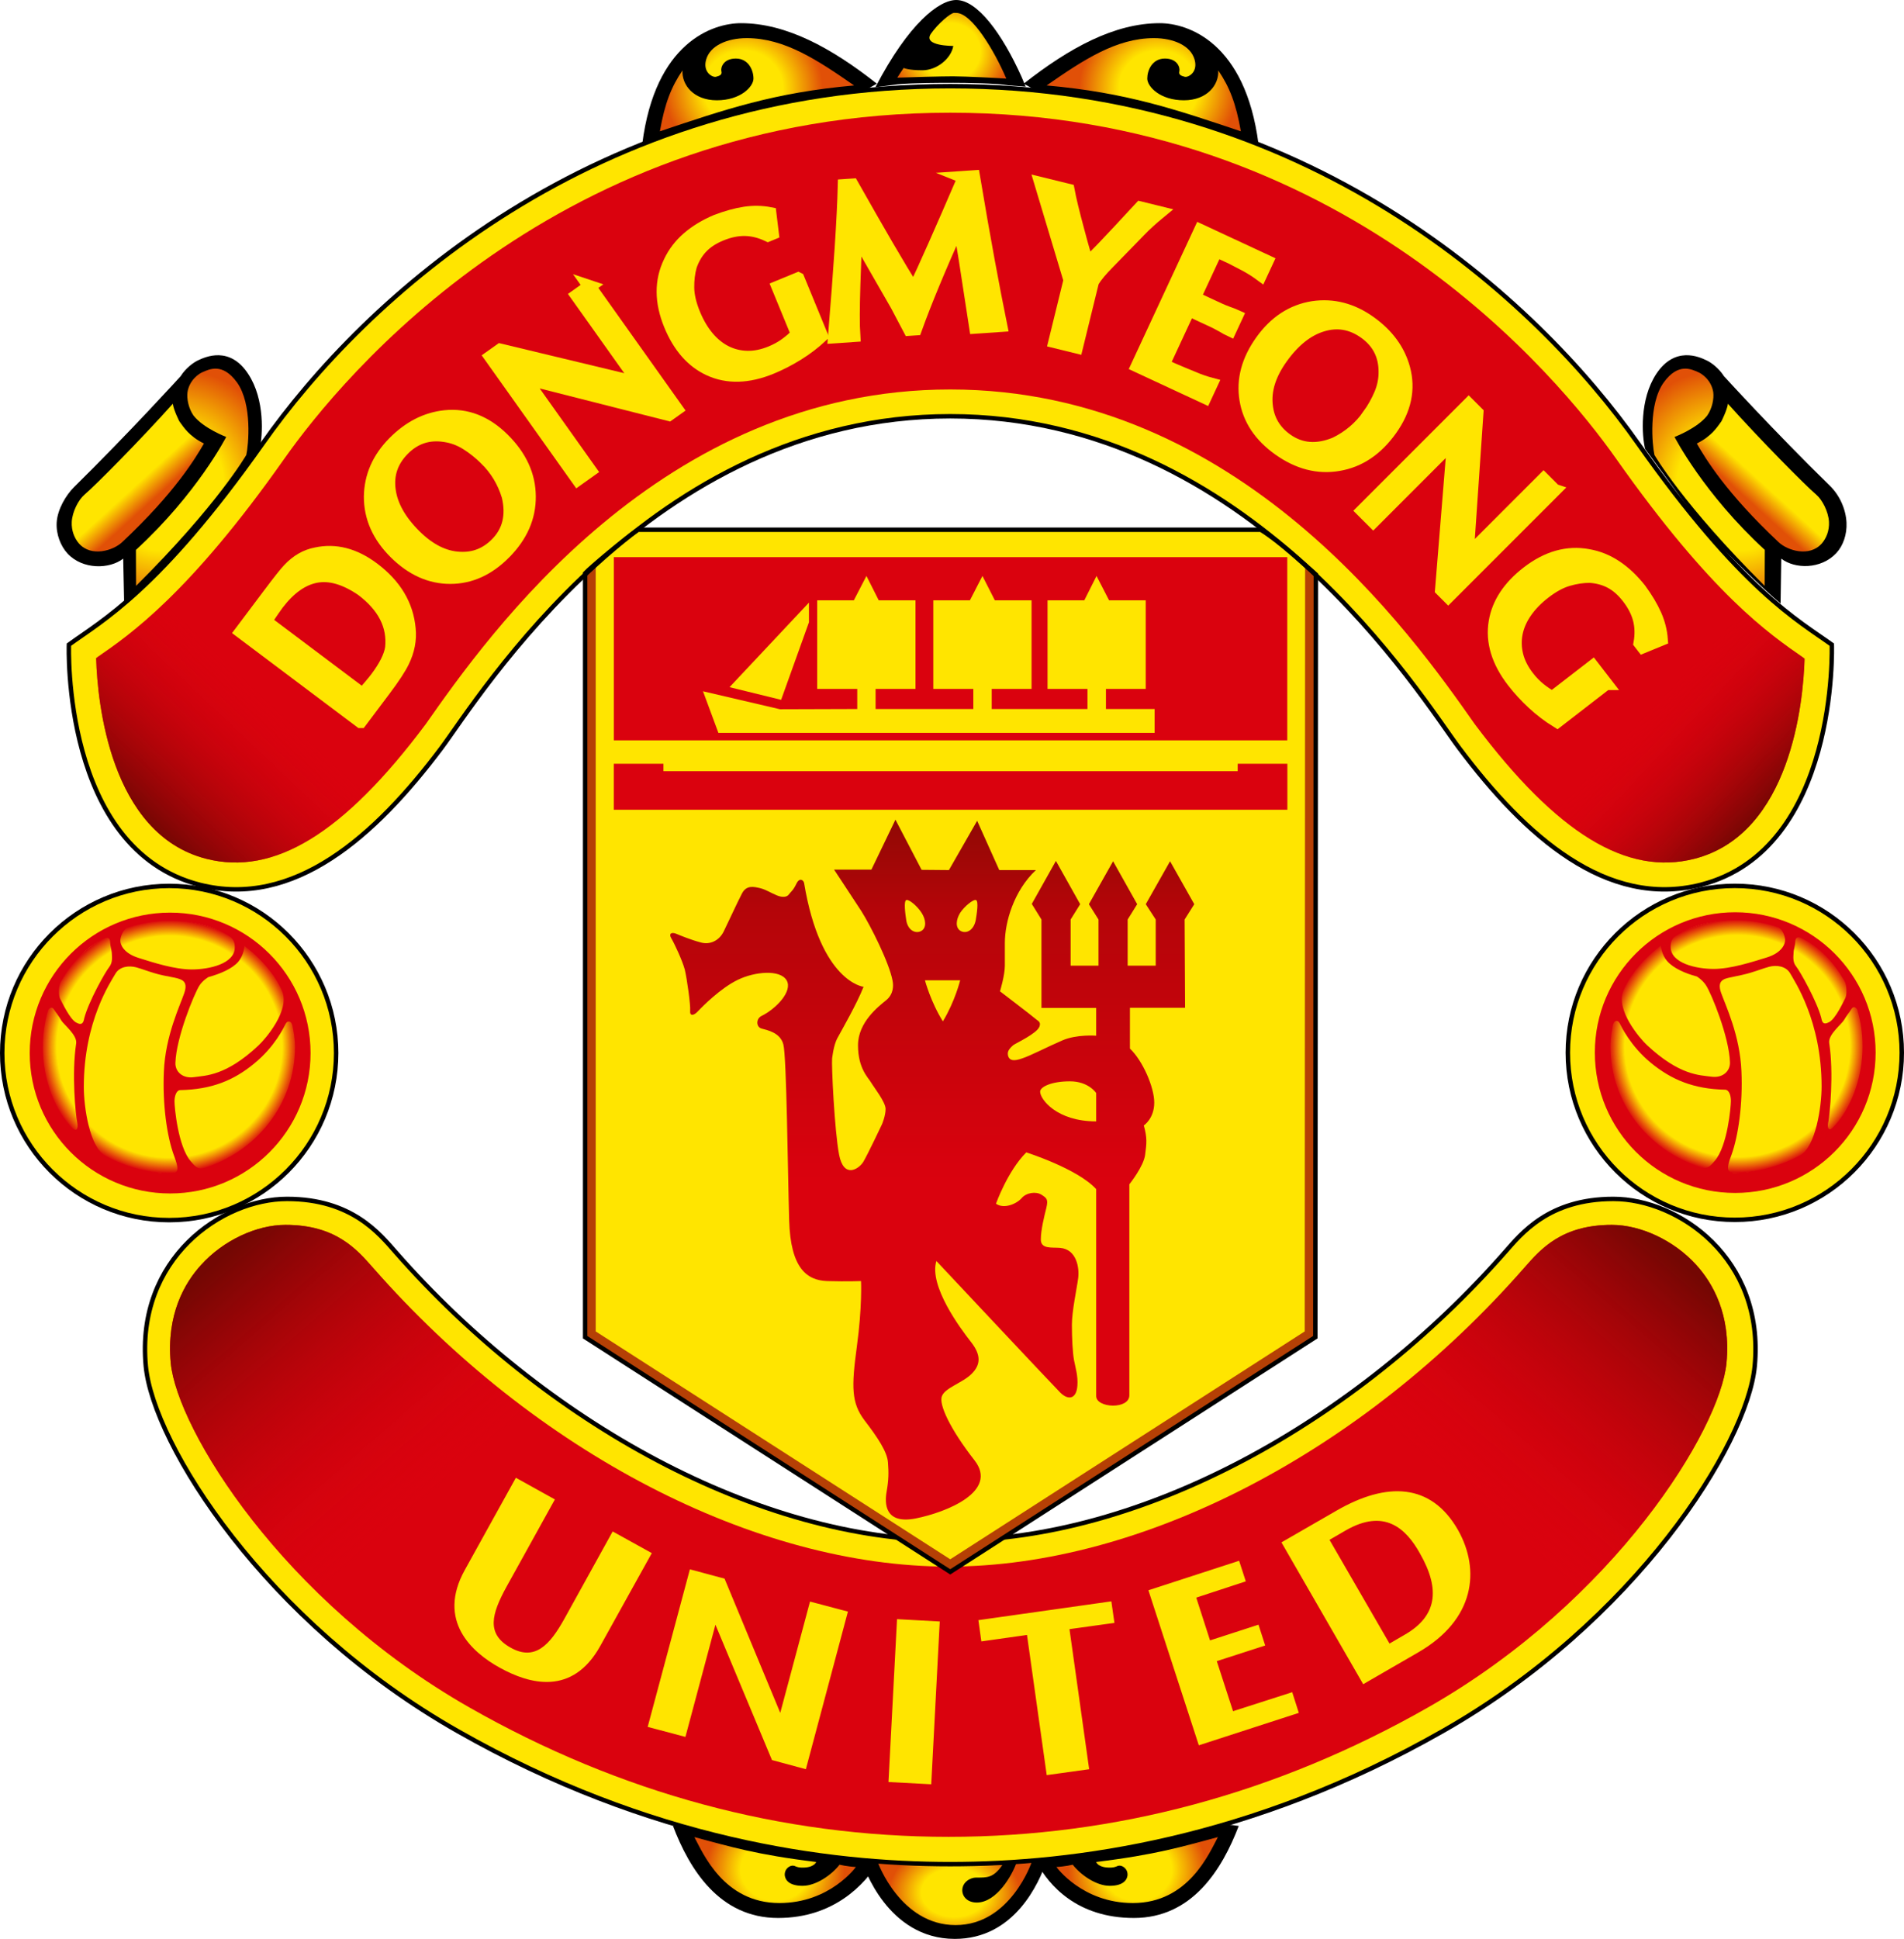
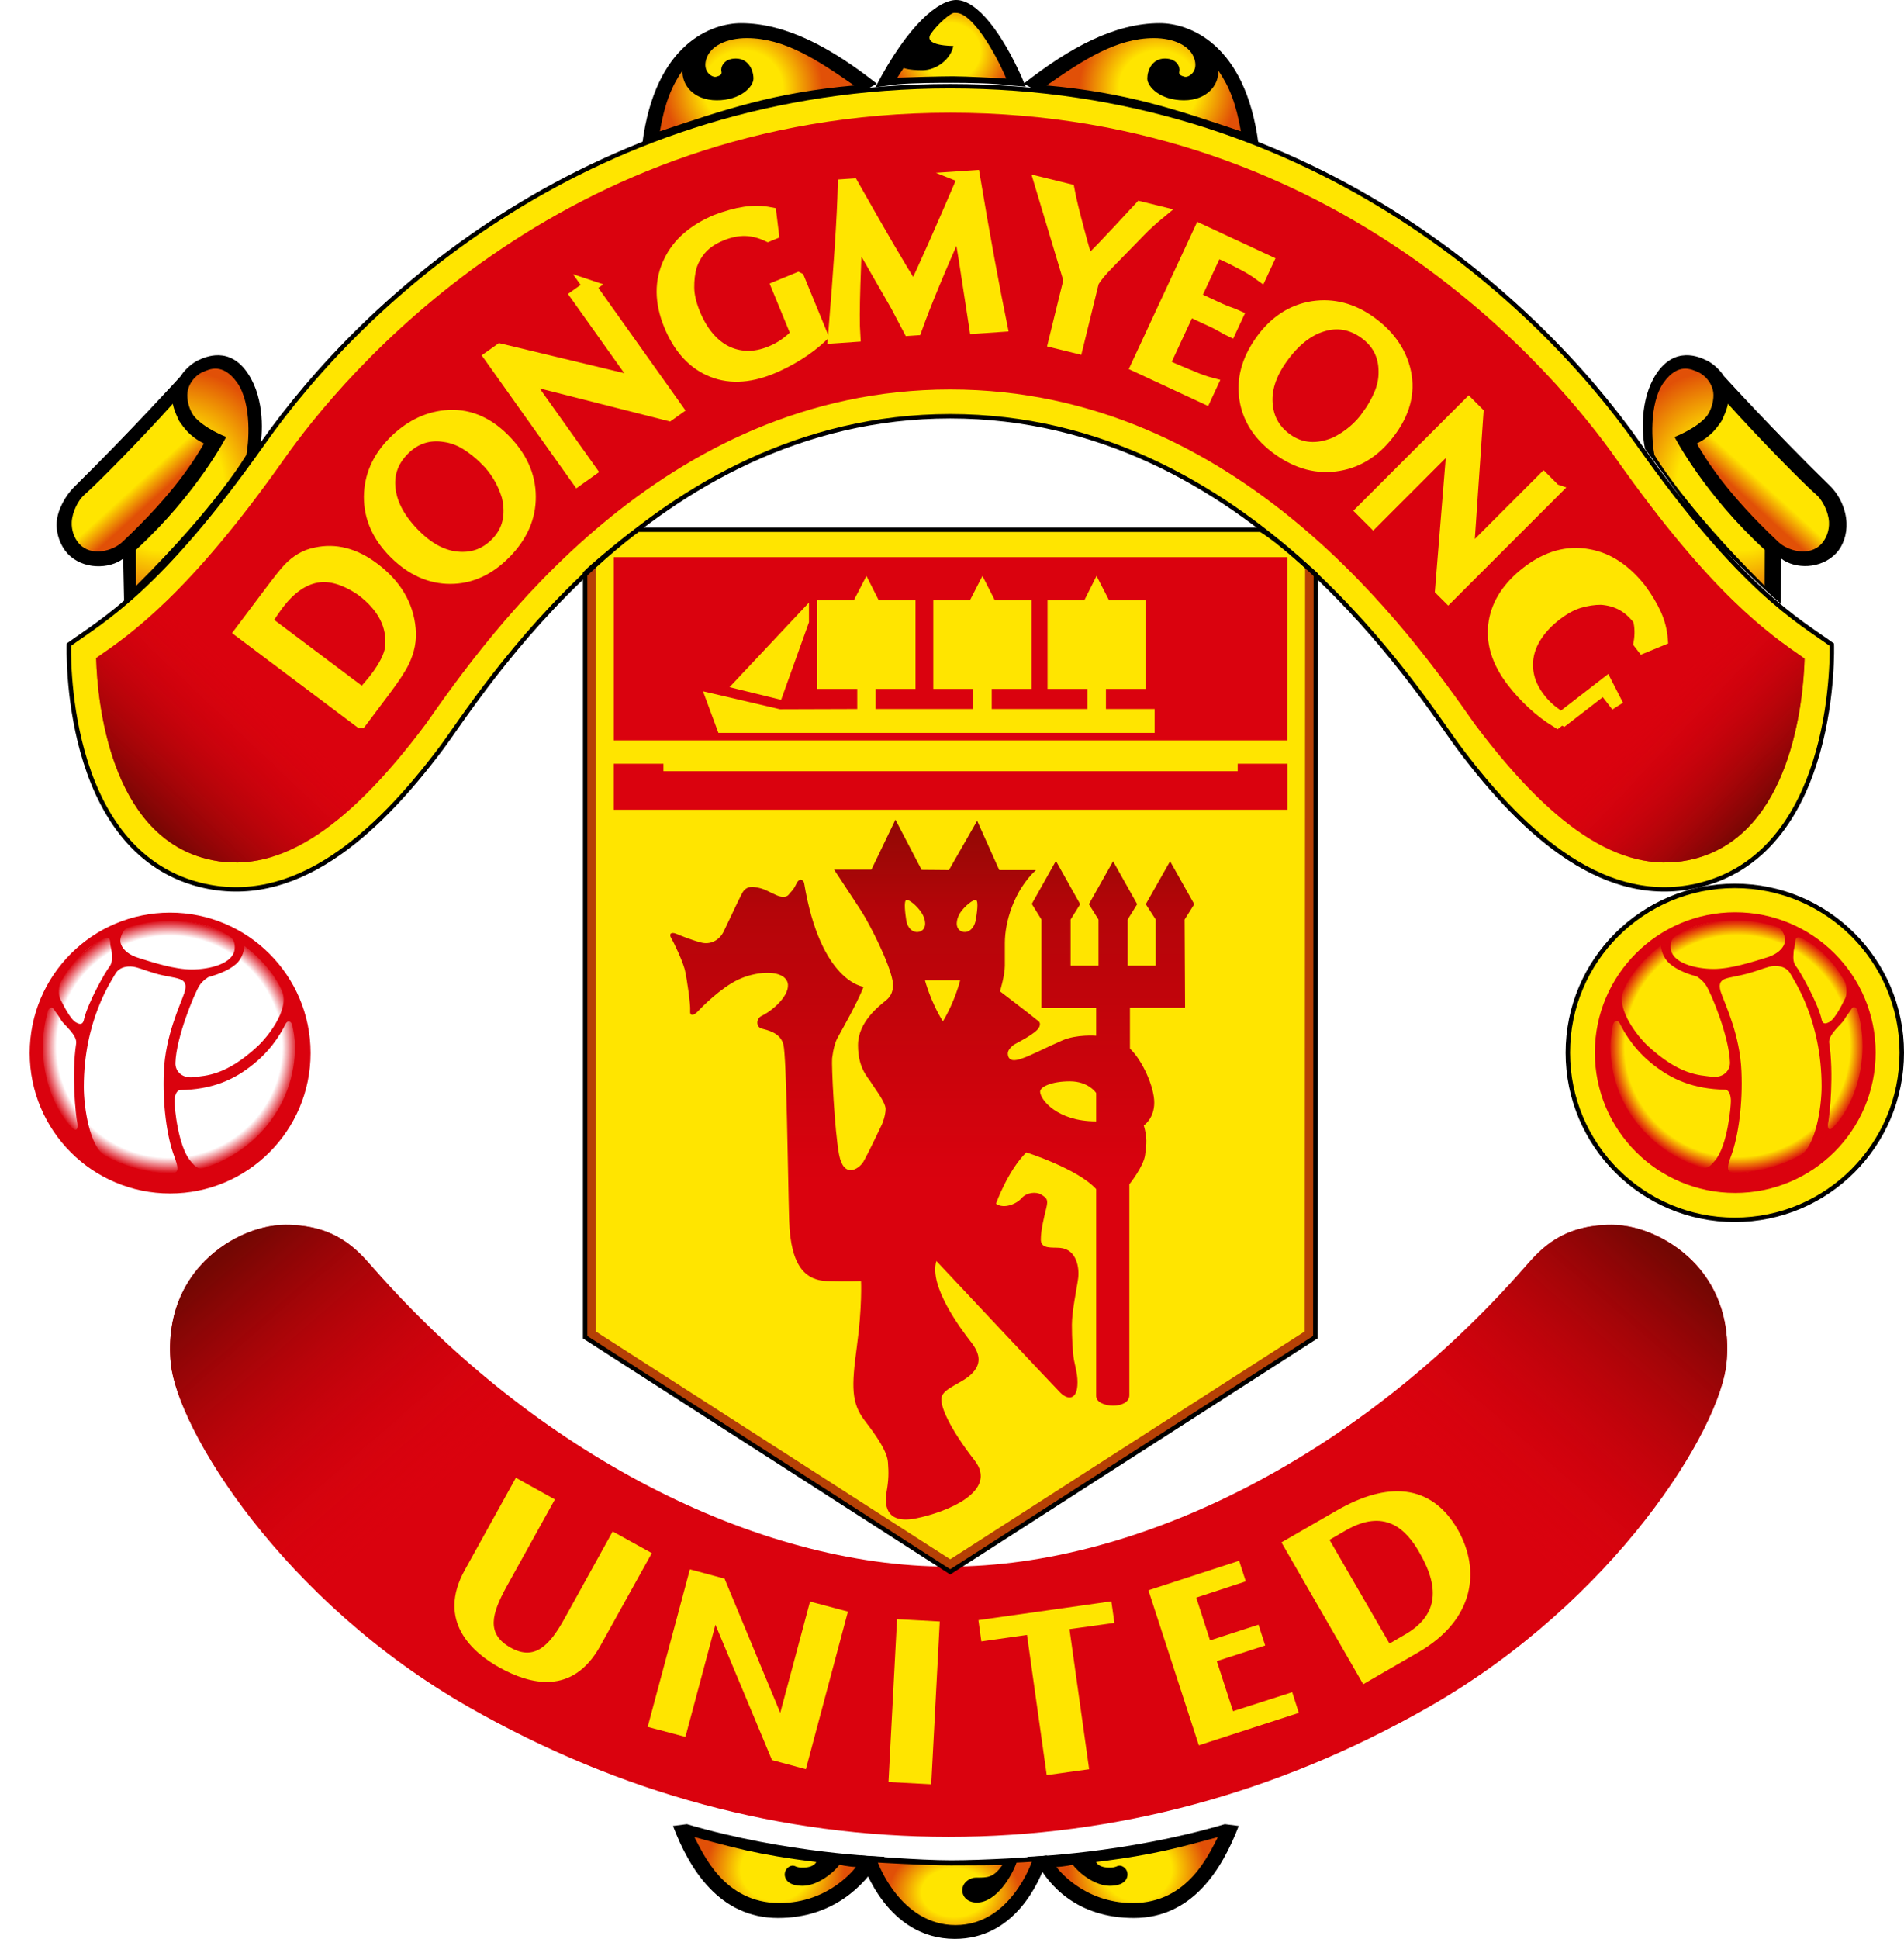
<svg xmlns="http://www.w3.org/2000/svg" xmlns:xlink="http://www.w3.org/1999/xlink" id="_레이어_2" viewBox="0 0 899.852 916">
  <defs>
    <radialGradient id="_무제_그라디언트_15" cx="861.846" cy="-661.145" fx="861.846" fy="-661.145" r="36.367" gradientTransform="translate(-281.526 476.253) scale(.85 -.632)" gradientUnits="userSpaceOnUse">
      <stop offset="0" stop-color="#ffe500" />
      <stop offset=".5" stop-color="#ffe500" />
      <stop offset="1" stop-color="#e15007" />
    </radialGradient>
    <radialGradient id="_무제_그라디언트_15-2" cx="763.214" cy="-439.537" fx="763.214" fy="-439.537" r="38.162" gradientTransform="translate(-287.581 544.88) scale(.857 -.77)" xlink:href="#_무제_그라디언트_15" />
    <clipPath id="clippath">
      <path d="M276.543,270.865v360.871l172.549,110.87,172.537-110.87,.256-360.32c-5.527-4.873-17.004-15.555-25.993-21.146H301.497c-7.45,5.232-22.376,17.824-24.954,20.594Z" style="fill:none;" />
    </clipPath>
    <linearGradient id="_무제_그라디언트_3" x1="771.535" y1="274.854" x2="771.535" y2="103.2" gradientTransform="translate(-330.946 660.992) scale(1 -1)" gradientUnits="userSpaceOnUse">
      <stop offset="0" stop-color="#8f0904" />
      <stop offset=".25" stop-color="#b40509" />
      <stop offset="1" stop-color="#da020e" />
    </linearGradient>
    <radialGradient id="_무제_그라디언트_15-3" cx="768.256" cy="575.504" fx="768.256" fy="575.504" r="45.894" gradientTransform="translate(-274.887 488.279) scale(.815 -.776)" xlink:href="#_무제_그라디언트_15" />
    <radialGradient id="_무제_그라디언트_15-4" cx="139.656" cy="558.842" fx="139.656" fy="558.842" r="26.587" gradientTransform="translate(863.832 1032.616) rotate(-60.273) scale(2.194 -1.93)" xlink:href="#_무제_그라디언트_15" />
    <linearGradient id="_무제_그라디언트_14" x1="388.191" y1="439.706" x2="402.37" y2="424.12" gradientTransform="translate(-330.946 660.992) scale(1 -1)" gradientUnits="userSpaceOnUse">
      <stop offset="0" stop-color="#ffe500" />
      <stop offset=".5" stop-color="#ffe500" />
      <stop offset="1" stop-color="#e15007" />
    </linearGradient>
    <linearGradient id="_무제_그라디언트_10" x1="470.516" y1="97.029" x2="568.459" y2="-15.385" gradientTransform="translate(-330.946 660.992) scale(1 -1)" gradientUnits="userSpaceOnUse">
      <stop offset="0" stop-color="#740703" />
      <stop offset="1" stop-color="#da020e" stop-opacity="0" />
    </linearGradient>
    <linearGradient id="_무제_그라디언트_10-2" x1="-429.813" y1="97.029" x2="-331.87" y2="-15.385" gradientTransform="translate(327.263 660.992) rotate(-180)" xlink:href="#_무제_그라디언트_10" />
    <linearGradient id="_무제_그라디언트_10-3" x1="1166.686" y1="279.137" x2="1113.68" y2="329.012" xlink:href="#_무제_그라디언트_10" />
    <linearGradient id="_무제_그라디언트_10-4" x1="260.372" y1="273.816" x2="204.248" y2="333.043" gradientTransform="translate(327.798 660.992) rotate(-180)" xlink:href="#_무제_그라디언트_10" />
    <radialGradient id="_무제_그라디언트_15-5" cx="-338.474" cy="575.504" fx="-338.474" fy="575.504" r="45.894" gradientTransform="translate(271.739 488.279) rotate(-180) scale(.815 .776)" xlink:href="#_무제_그라디언트_15" />
    <radialGradient id="_무제_그라디언트_15-6" cx="740.574" cy="642.257" fx="740.574" fy="642.257" r="25.768" gradientTransform="translate(-362.504 697.448) scale(1.096 -1.048)" xlink:href="#_무제_그라디언트_15" />
    <radialGradient id="_무제_그라디언트_15-7" cx="-64.084" cy="964.448" fx="-64.084" fy="964.448" r="26.587" gradientTransform="translate(-866.981 1032.616) rotate(-119.727) scale(2.194 1.93)" xlink:href="#_무제_그라디언트_15" />
    <linearGradient id="_무제_그라디언트_14-2" x1="-513.269" y1="439.706" x2="-499.09" y2="424.12" gradientTransform="translate(327.798 660.992) rotate(-180)" xlink:href="#_무제_그라디언트_14" />
    <radialGradient id="_무제_그라디언트_15-8" cx="-293.25" cy="-439.537" fx="-293.25" fy="-439.537" r="38.162" gradientTransform="translate(286.183 544.88) rotate(-180) scale(.857 .77)" xlink:href="#_무제_그라디언트_15" />
    <radialGradient id="_무제_그라디언트_17" cx="403.091" cy="177.173" fx="403.091" fy="177.173" r="58.466" gradientTransform="translate(-339.521 675.92) scale(1.041 -1.024)" gradientUnits="userSpaceOnUse">
      <stop offset="0" stop-color="#da030e" stop-opacity="0" />
      <stop offset=".875" stop-color="#da020e" stop-opacity="0" />
      <stop offset="1" stop-color="#da020e" />
    </radialGradient>
    <radialGradient id="_무제_그라디언트_17-2" cx="886.607" cy="177.367" fx="886.607" fy="177.367" r="58.466" gradientTransform="translate(-101.864 675.826) scale(1.041 -1.024)" xlink:href="#_무제_그라디언트_17" />
  </defs>
  <g id="_레이어_1-2">
    <path id="path22" d="M494.743,878.902c-3.655,10.746-15.298,37.098-43.484,37.098-32.058,0-43.176-34.687-43.714-36.149l-.949-3.283s27.608,2.295,42.817,2.295,41.163-1.5,45.369-2.295l-.038,2.334h0Z" />
    <path id="path26" d="M578.863,861.801l6.578,.834c-7.848,20.504-21.941,43.484-49.562,43.484-26.942,0-40.226-15.593-45.792-26.018l-4.706-2.872s46.407-1.5,93.481-15.426" />
    <path id="path30" d="M324.63,861.801l-6.578,.834c7.809,20.504,21.966,43.484,49.677,43.484,26.788,0,41.227-16.414,47.177-26.018l3.193-2.872s-46.33-1.5-93.468-15.426" />
    <path id="path34" d="M473.751,881.09c-4.373,6.258-7.309,5.937-12.477,5.937-2.68,0-6.527,2.154-6.489,6.129,.115,3.129,2.667,5.668,6.86,5.668,9.54,0,16.837-13.221,18.773-18.85,0,0,5.591-.231,7.219-.397,0,0-10.002,29.904-36.033,29.904s-36.7-29.545-36.7-29.545c0,0,21.979,1.334,34.507,1.334s20.568-.115,24.338-.18" style="fill:url(#_무제_그라디언트_15);" />
    <path id="path890" d="M328.169,867.91c16.94,4.488,29.045,8.284,57.576,11.746,0,0-.91,2.885-7.117,2.654-2.372-.154-2.693-.744-3.514-.885-1.834-.333-4.488,1.526-4.219,4.616,.282,2.18,2.103,4.886,8.438,4.886s13.708-5.155,17.44-9.976c0,0,3.783,.885,7.72,1.077,0,0-12.195,17.029-36.149,17.029-26.3,0-36.097-23.607-40.175-31.148" style="fill:url(#_무제_그라디언트_15-2);" />
-     <path id="path1322" d="M449.092,727.752c90.84,0,191.476-55.755,262.132-136.131,7.694-8.694,20.581-25.211,51.267-25.211s71.592,28.019,66.809,79.004c-3.565,37.136-56.64,120.923-147.518,172.46-90.853,51.742-174.55,62.808-232.69,62.808s-141.812-11.066-232.716-62.808c-90.865-51.537-143.928-135.323-147.467-172.459-4.783-50.985,36.085-79.004,66.758-79.004s43.702,16.516,51.37,25.211c70.553,80.376,171.241,136.131,262.055,136.131h0Z" style="fill:#ffe500; stroke:#000; stroke-miterlimit:3.863; stroke-width:2.098px;" />
    <path id="path1326" d="M448.323,740.114c-91.404,0-195.413-53.934-272.019-141.184-7.796-8.861-17.722-20.261-41.342-20.261-13.798,0-29.442,7.386-39.816,18.812-7.809,8.489-16.568,23.454-14.465,46.394,3.039,31.34,52.703,112.447,141.222,162.817,71.348,40.586,147.531,61.09,226.42,61.09s155.148-20.504,226.496-61.09c88.493-50.37,138.234-131.476,141.158-162.816,2.193-22.941-6.63-37.905-14.336-46.394-10.425-11.426-26.108-18.812-39.842-18.812-23.723,0-33.635,11.4-41.361,20.261-76.561,87.249-180.698,141.184-272.115,141.184h0Z" style="fill:#da020e;" />
    <path id="path6226" d="M841.521,285.113l.321-21.184c6.527,4.988,18.799,5.065,25.98-2.59,3.27-3.488,5.129-8.886,4.86-14.439-.308-6.27-3.155-12.785-7.835-17.375-26.518-25.916-50.075-51.793-50.075-51.793-2.436-3.847-6.245-6.63-8.45-7.579-3.244-1.552-14.785-6.822-23.582,6.54-7.938,12.105-6.758,29.173-5.232,35.405l24.864,33.892c8.515,10.797,32.507,33.764,39.149,39.124" />
    <path id="path6234" d="M310.063,65.437c31.301-10.515,59.923-19.209,98.495-22.62l5.847-3.283c-21.53-16.991-42.919-28.583-64.219-28.583-13.375,0-40.586,9.092-46.651,57.102l6.527-2.616h0Z" />
    <path id="path6238" d="M588.186,65.437c-31.314-10.515-59.91-19.209-98.444-22.62l-5.924-3.283c21.62-16.991,42.958-28.583,64.283-28.583,13.387,0,40.483,9.092,46.677,57.102l-6.591-2.616Z" />
    <path id="path6246" d="M413.726,41.227C429.473,10.951,443.873,0,451.926,0c9.951,0,21.671,15.824,30.878,36.303l1.936,4.642-8.091-.628c-5.309-1-20.427-1.193-26.198-1.193-5.924,0-18.696,0-26.39,.718l-10.336,1.385h0Z" />
    <path id="path6270" d="M289.559,723.514l-22.8,41.214c-6.886,12.387-13.977,20.248-25.608,13.58-11.451-6.476-8.797-15.862-1.77-28.66l22.864-41.265-18.44-10.233-24.159,43.612c-13.298,24.005,3.437,38.893,16.542,46.112,13.99,7.745,34.353,13.503,47.536-10.323l24.326-43.804-18.491-10.233h0Zm293.19,84.91l-7.681-23.646,22.877-7.386-3.167-9.835-22.902,7.425-6.514-20.209,23.415-7.681-3.155-9.733-42.868,13.939,23.826,73.246,47.254-15.324-3.116-9.771-27.967,8.976Zm48.972-94.789l-26.095,15.042,38.636,67.001,25.993-15.029c26.865-15.49,29.416-38.957,18.837-57.781-12.734-22.338-33.751-22.851-57.371-9.233m39.431,20.389c9.784,17.145,7.796,29.647-7.271,38.277l-7.181,4.18-28.365-49.01,7.72-4.475c18.094-10.4,28.365-1.141,35.097,11.028m-208.749,31.395l1.398,10.041,21.569-3.052,9.322,66.219,20.056-2.783-9.297-66.181,21.248-2.949-1.462-10.182-62.834,8.886h0Zm-18.26,.627l-20.197-1.103-4.039,76.939,20.209,1.077,4.026-76.914Zm-61.321-9.406l-14.067,52.575-26.326-63.411-16.375-4.398-19.953,74.439,17.837,4.732,14.182-53.011,26.724,63.949,16.016,4.321,19.876-74.464-17.914-4.732h0Z" style="fill:#ffe500;" />
    <path id="path7502" d="M276.543,270.865v360.871l172.549,110.87,172.537-110.87,.256-360.32c-5.527-4.873-17.004-15.555-25.993-21.146H301.497c-7.45,5.232-22.376,17.824-24.954,20.594Z" style="fill:#ffe500;" />
    <g style="clip-path:url(#clippath);">
      <g id="path41110">
        <polyline points="276.543 124.285 276.543 270.865 276.543 631.736 449.092 742.605 621.629 631.736 621.885 124.836" style="fill:none; stroke:#b54005; stroke-miterlimit:3.863; stroke-width:10px;" />
      </g>
    </g>
    <path id="path7506" d="M518.056,529.782v-13.413s-3.565-5.514-12.4-5.514-14.08,2.654-14.08,4.873c0,3.629,7.886,14.054,26.48,14.054m-69.579-118.73l13.336-23.287,10.451,23.287h17.311c-10.412,9.771-14.67,24.556-14.67,34.417v10.746c0,4.565-2.295,12.118-2.295,12.118,0,0,15.029,11.451,17.337,13.439,.962,.757,2.013,1.218,1.321,3.206-1.193,3.347-11.4,7.95-12.439,8.822-2.308,2.052-2.911,3.283-2.308,5.309,.731,1.949,2.642,2.308,6.553,.923,3.95-1.27,12.131-5.565,18.991-8.502,6.835-2.975,15.991-2.218,15.991-2.218v-13.144h-25.852v-41.765l-4.565-7.36,11.4-20.312,11.464,20.44-4.514,7.232v21.812h13.169v-21.812l-4.539-7.232,11.438-20.286,11.387,20.286-4.501,7.232v21.812h13.259v-21.812l-4.693-7.232,11.477-20.286,11.438,20.286-4.565,7.232,.218,41.701h-26.057v19.286c5.911,5.552,11.49,18.119,11.49,25.518,0,7.579-4.937,10.784-4.937,10.784,1.654,5.95,1.334,8.425,.628,13.811-.628,5.475-7.463,14.016-7.463,14.016v99.675c0,6.771-15.683,6.104-15.683,.321v-97.751c-8.874-9.707-33.033-17.337-33.033-17.337-8.861,8.861-14.311,24.249-14.311,24.249,3.847,2.693,9.835,0,12.092-2.616,2.218-2.616,6.771-3.296,9.399-1.641,2.577,1.641,3.219,2.27,2.334,6.117-1.013,4.052-2.629,10.528-2.629,15.054,0,4.642,5.219,3.603,9.117,3.95,7.873,.692,9.169,9.489,8.515,14.401-.641,4.937-2.949,15.414-2.949,21.928,0,6.45,.346,12.964,.987,16.657,.68,3.565,1.962,7.502,1.603,12.105-.398,6.194-4.206,7.181-8.156,3.206-3.898-3.911-58.487-62.103-58.487-62.103-3.629,11.836,11.477,32.02,16.35,38.252,4.911,6.232,4.591,10.81,.295,15.08-4.206,4.219-12.4,6.476-14.003,10.451-1.667,3.847,3.911,15.696,15.388,30.391,11.438,14.67-13.131,24.518-27.788,27.455-14.76,2.898-14.76-7.232-13.734-12.785,.975-5.501,.975-8.848,.615-13.682-.321-4.924-4.834-11.746-11.105-19.914-6.194-8.207-6.194-15.67-3.616-34.687,2.603-18.966,1.988-31.071,1.988-31.071,0,0-6.54,.269-16.029,0-9.438-.359-17.273-5.835-17.94-28.737-.654-22.838-1.193-77.375-2.744-83.094-1.513-5.655-7.63-6.694-10.207-7.45-2.68-.667-2.808-4.527-.218-5.911,6.822-3.321,15.003-11.695,11.977-16.901-3.065-5.219-15.08-4.142-23.12-.205-8.066,3.898-16.568,12.464-18.76,14.798-2.116,2.308-3.95,2.308-3.719-.18,.269-2.667-1.487-15.144-2.526-19.466-1.154-4.36-5.052-12.605-6.373-14.785-1.295-2.193,0-3.039,2.206-2.193,2.116,.872,6.963,2.885,11.515,4.091,4.591,1.385,8.963-.872,11.054-5.155,2.18-4.424,6.437-13.746,8.617-17.914,2.141-4.116,5.604-3.193,8.45-2.565,2.821,.667,5.437,2.411,8.04,3.449,2.59,1.077,4.757,.872,5.681-.449,.885-1.257,1.962-1.731,3.526-4.988,1.526-3.257,3.424-1.705,3.667-.41,7.796,46.882,28.108,49.036,28.108,49.036-3.052,7.809-10.207,20.261-11.9,23.402-1.834,2.936-2.513,7.117-2.962,10.361-.346,3.231,1.128,34.2,3.296,45.548,2.206,11.361,9.143,6.937,11.4,3.462,2.09-3.462,8.899-17.876,8.899-17.876,0,0,1.68-3.924,1.68-7.181,0-3.283-5.642-10.4-6.937-12.618-1.346-2.257-6.104-6.578-6.104-17.491s9.797-18.414,13.323-21.274c3.488-2.86,3.488-6.822,3.013-9.207-1.526-8.412-10.464-26.108-14.76-32.892-4.398-6.758-12.887-19.594-12.887-19.594h17.645l11.361-23.595,12.362,23.697,12.913,.115h0Zm-2.86,71.477c5.758-9.515,8.168-19.402,8.168-19.402h-16.645s2.667,10.118,8.476,19.402m-17.337-47.972c.667,4.873,4.296,6.732,7.053,5.309,2.744-1.513,2.27-5.463,.231-8.617-1.949-3.09-6.001-6.54-7.245-6.027-1.27,.526-.475,6.463-.038,9.335m32.994-9.335c-1.193-.513-5.463,2.937-7.489,6.027-1.949,3.155-2.449,7.104,.321,8.617,2.706,1.423,6.194-.475,7.066-5.309,.475-2.872,1.411-8.81,.103-9.335" style="fill:url(#_무제_그라디언트_3);" />
    <path id="path7932" d="M290.08,360.829v21.723h318.346v-21.723h-23.477v3.507H313.557v-3.507h-23.477Z" style="fill:#da020e;" />
    <path id="path8358" d="M290.097,263.209h318.285v86.557H290.097v-86.557Z" style="fill:#da020e;" />
    <path id="path8790" d="M344.788,324.637l24.377,5.988,13.157-36.662v-9.284l-37.534,39.957Zm200.901,21.611v-11.291h-23.005v-9.489h18.799v-41.855h-17.324l-5.924-11.515-5.783,11.515h-17.376v41.855h18.876v9.489h-45.253v-9.489h18.824v-41.855h-17.35l-5.86-11.515-5.924,11.515h-17.299v41.855h18.914v9.489h-46.189v-9.489h18.863v-41.855h-17.376l-5.809-11.515-5.963,11.515h-17.311v41.855h18.927v9.489l-36.546,.115-36.354-8.489,7.284,19.665h206.159Z" style="fill:#ffe500;" />
    <path id="path8794" d="M311.871,62.026c30.724-10.284,53.947-18.299,91.789-21.658-17.44-12.105-32.917-22.351-50.716-22.351-9.361,0-17.363,3.578-19.209,10.118-1.718,5.95,2.975,8.54,4.642,8.143,1.744-.449,2.988-.962,2.565-2.577-.449-1.705,.872-6.04,6.822-6.04,6.053,0,8.335,5.604,8.335,9.451s-6.104,10.271-17.324,10.271c-11.002,0-16.645-7.335-16.221-14.118-5.309,7.771-8.399,15.631-10.682,28.762" style="fill:url(#_무제_그라디언트_15-3);" />
    <path id="path10086" d="M97.775,245.984l24.954-33.892c1.436-6.232,2.577-23.287-5.399-35.392-8.72-13.375-20.209-8.091-23.582-6.54-2.129,.949-6.001,3.719-8.386,7.579,0,0-23.992,26.416-50.395,52.408-3.732,3.706-7.835,10.477-8.181,16.747-.321,5.565,1.923,11.156,5.155,14.644,7.219,7.694,19.838,7.386,26.288,2.385l.449,21.184c6.642-5.347,30.596-28.326,39.098-39.124" />
    <path id="path10094" d="M449.092,196.662c142.081,0,222.919,133.361,240.564,156.777,31.34,41.829,69.707,75.785,114.165,64.565,65.309-16.709,61.91-113.447,61.91-113.447-15.76-11.349-42.612-25.634-91.571-95.033-47.946-68.027-156.443-168.805-325.069-168.805S171.957,141.497,124.126,209.524c-49.01,69.399-75.952,83.684-91.558,95.033,0,0-3.526,96.738,61.834,113.447,44.432,11.22,82.774-22.736,114.165-64.565,17.581-23.415,98.47-156.777,240.525-156.777h0Z" style="fill:#ffe500; stroke:#000; stroke-miterlimit:3.863; stroke-width:2.098px;" />
    <path id="path10098" d="M449.092,184c136.978,0,218.444,116.191,247.905,158.117,38.989,52.043,71.996,71.688,103.708,63.622,45.83-11.669,51.524-74.747,52.139-93.84v-.757l-.513-.398c-16.157-11.195-43.189-29.75-88.48-93.956-27.018-38.341-129.591-163.535-314.759-163.535S161.326,178.448,134.321,216.789c-44.92,63.796-73.169,83.248-88.301,93.635l-.641,.526,.077,.667c.615,19.132,6.322,82.543,52.037,94.122,31.75,8.066,64.821-11.579,103.708-63.622,29.436-41.926,110.979-158.117,247.892-158.117" style="fill:#da020e;" />
    <path id="path15846" d="M64.306,276.783l-.064-16.991c28.993-26.621,42.663-53.37,42.663-53.37,0,0-10.656-4.014-15.426-10.079-2.36-3.373-3.27-7.976-2.872-11.066,.923-5.796,5.437-8.733,6.976-9.399,3.334-1.436,9.528-4.693,16.427,4.796,7.348,10.271,5.411,29.763,4.398,34.251,0,0-13.516,23.531-52.101,61.859" style="fill:url(#_무제_그라디언트_15-4);" />
    <path id="path16274" d="M96.39,209.521c-3.911,6.822-13.772,23.287-38.713,46.664-4.142,3.885-14.477,7.181-20.338,.603-2.193-2.552-3.642-6.13-3.424-10.284,.282-4.809,3.167-10.4,6.065-12.862,5.027-4.245,26.454-25.877,41.688-42.894,.423,3.103,3.09,8.297,3.09,8.297,2.103,2.898,4.668,7.066,11.631,10.477" style="fill:url(#_무제_그라디언트_14);" />
    <path id="path39821" d="M448.323,740.114c-91.404,0-195.413-53.934-272.019-141.184-7.796-8.861-17.722-20.261-41.342-20.261-13.798,0-29.442,7.386-39.816,18.812-7.809,8.489-16.568,23.454-14.465,46.394,3.039,31.34,52.703,112.447,141.222,162.817,71.348,40.586,147.531,61.09,226.42,61.09" style="fill:url(#_무제_그라디언트_10);" />
    <path id="path39847" d="M448.323,740.114c91.404,0,195.413-53.934,272.019-141.184,7.796-8.861,17.722-20.261,41.342-20.261,13.798,0,29.442,7.386,39.816,18.812,7.809,8.489,16.568,23.454,14.465,46.394-3.039,31.34-52.703,112.447-141.222,162.817-71.348,40.586-147.531,61.09-226.42,61.09" style="fill:url(#_무제_그라디언트_10-2);" />
    <path id="path39878" d="M696.997,342.117c38.989,52.043,71.996,71.688,103.708,63.622,45.83-11.669,51.524-74.747,52.139-93.84v-.757l-.513-.398c-16.157-11.195-43.189-29.75-88.48-93.956" style="fill:url(#_무제_그라디언트_10-3);" />
    <path id="path39888" d="M201.314,342.117c-38.989,52.043-71.996,71.688-103.708,63.622-45.83-11.669-51.524-74.747-52.139-93.84v-.757l.513-.398c16.157-11.195,43.189-29.75,88.48-93.956" style="fill:url(#_무제_그라디언트_10-4);" />
    <path id="path41035" d="M586.441,62.026c-30.724-10.284-53.947-18.299-91.789-21.658,17.44-12.105,32.917-22.351,50.716-22.351,9.361,0,17.363,3.578,19.209,10.118,1.718,5.95-2.975,8.54-4.642,8.143-1.744-.449-2.988-.962-2.565-2.577,.449-1.705-.872-6.04-6.822-6.04-6.053,0-8.335,5.604-8.335,9.451s6.104,10.271,17.324,10.271c11.002,0,16.645-7.335,16.221-14.118,5.309,7.771,8.399,15.631,10.682,28.762" style="fill:url(#_무제_그라디언트_15-5);" />
    <path id="path9646-8" d="M450.533,21.696c-.962,5.873-7.72,11.502-14.554,11.502h0c-6.848,0-8.899-1.103-8.899-1.103h0c-1.039,1.616-1.949,2.86-3.026,4.604h0c6.206-.244,20.607-.641,26.377-.641h0c5.758,0,21.723,.834,25.159,1.077h0c-5.552-13.016-16.26-31.032-23.659-31.032h0c-.257,0-.577-.025-.975-.025h0c-1.731,0-7.728,5.199-10.94,9.765-4.221,5.998,10.517,5.853,10.517,5.853Z" style="fill:url(#_무제_그라디언트_15-6);" />
    <path id="path41092" d="M834.006,276.783l.064-16.991c-28.993-26.621-42.663-53.37-42.663-53.37,0,0,10.656-4.014,15.426-10.079,2.359-3.373,3.27-7.976,2.872-11.066-.923-5.796-5.437-8.733-6.976-9.399-3.334-1.436-9.528-4.693-16.426,4.796-7.348,10.271-5.411,29.763-4.398,34.251,0,0,13.516,23.531,52.101,61.859" style="fill:url(#_무제_그라디언트_15-7);" />
    <path id="path41094" d="M801.922,209.521c3.911,6.822,13.772,23.287,38.713,46.664,4.142,3.885,14.477,7.181,20.338,.603,2.193-2.552,3.642-6.13,3.424-10.284-.282-4.809-3.167-10.4-6.065-12.862-5.027-4.245-26.454-25.877-41.688-42.894-.423,3.103-3.09,8.297-3.09,8.297-2.103,2.898-4.668,7.066-11.631,10.477" style="fill:url(#_무제_그라디언트_14-2);" />
    <path id="path41140" d="M276.543,270.865v360.871l172.549,110.87,172.537-110.87,.256-360.32c-5.527-4.873-17.004-15.555-25.993-21.146H301.497c-7.45,5.232-22.376,17.824-24.954,20.594Z" style="fill:none; stroke:#000; stroke-miterlimit:3.863; stroke-width:2.098px;" />
    <path id="path41152" d="M575.598,867.91c-16.939,4.488-29.045,8.284-57.576,11.746,0,0,.91,2.885,7.117,2.654,2.372-.154,2.693-.744,3.514-.885,1.834-.333,4.488,1.526,4.219,4.616-.282,2.18-2.103,4.886-8.438,4.886s-13.708-5.155-17.44-9.976c0,0-3.783,.885-7.72,1.077,0,0,12.195,17.029,36.149,17.029,26.301,0,36.097-23.607,40.175-31.148" style="fill:url(#_무제_그라디언트_15-8);" />
-     <path id="path6214" d="M1.049,497.487c0-43.535,35.328-78.94,78.914-78.94s78.901,35.405,78.901,78.94-35.302,78.94-78.901,78.94S1.049,541.099,1.049,497.487Z" style="fill:#ffe500; stroke:#000; stroke-miterlimit:3.863; stroke-width:2.098px;" />
    <path id="path39854" d="M19.114,494.552c0-33.007,27.24-59.85,60.848-59.85s60.838,26.843,60.838,59.85-27.22,59.85-60.838,59.85-60.848-26.785-60.848-59.85Z" style="fill:url(#_무제_그라디언트_17);" />
    <path id="path17130" d="M96.723,551.741c-3.462,1.103-4.963-1.321-6.54-3.065-6.142-7.066-7.72-25.877-7.72-28.365,0-2.5,.923-5.245,2.68-5.309,14.811-.282,25.39-4.578,35.097-12.644,9.694-7.925,13.9-17.016,14.76-18.632,.846-1.795,2.86-1.475,3.231,1.013,.41,2.077,1.193,5.809,1.193,9.848,0,27.108-18.273,49.254-42.701,57.153m-15.631,2.449c-.423,0-.898,.051-1.295,.051-10.913,0-22.928-4.168-30.045-8.22-7.373-4.014-10.143-22.941-10.143-32.507,0-31.148,12.772-49.69,14.849-53.332,2.026-3.693,6.591-4.078,9.938-3.18,3.462,1,4.693,1.603,8.681,2.783,2.077,.68,6.296,1.539,9.464,2.103,3.167,.757,6.578,1.423,4.527,7.335-2.026,5.924-8.925,20.158-9.617,37.033-.667,15.272,1.359,30.442,4.809,39.765,2.27,6.027,2.27,8.284-1.167,8.168m-45.087-71.105c-2.911-1.539-6.412-9.053-7.591-11.246-.795-1.577-.795-6.091,.346-8.015,4.873-8.527,11.785-16.427,20.684-20.543,1.09-.475,2.616-.564,2.616,2.052,0,1.398,.757,3.578,.782,4.963,0,1.398,.59,4.257-1.18,6.514-1.859,2.27-9.823,16.388-11.861,24.3-.333,1.77-.872,3.629-3.796,1.975m-1.641,49.985c-8.258-8.156-14.144-22.928-14.144-38.482,0-6.04,.898-11.823,2.501-17.311,0,0,1.475-2.462,2.757-.372,.987,1.539,2.347,3.09,3.449,5.142,1.231,2.052,7.617,6.912,7.078,10.874-2.231,14.554-.231,33.892,.462,37.149,.615,3.219-.269,4.591-2.103,3.001m26.07-94.866c6.117-2.026,12.644-3.167,19.363-3.167,10.22,0,20.145,1.859,28.429,7.143,2.129,1.385,2.731,3.001,2.731,5.399,0,7.809-12.208,10.425-20.286,10.425-8.13,0-18.132-3.219-25.211-5.463-7.053-2.206-8.592-6.283-8.592-8.143,0-1.782,1.372-5.475,3.565-6.194m55.114,8.681c1.09,.885,3.975,3.219,3.975,3.219,5.693,5.193,10.836,11.118,13.823,18.222,3.732,8.951-7.848,22.505-11.246,25.634-15.337,14.401-24.941,14.131-30.378,14.913-5.437,.795-8.963-2.616-8.822-6.707,.346-11.977,8.874-32.622,11.323-36.508,1.564-2.5,4.283-4.052,4.283-4.052,5.694-1.577,11.22-3.95,14.08-7.207,2.795-3.308,2.962-7.514,2.962-7.514m-35.161-15.734c-36.662,0-66.347,29.699-66.347,66.334s29.686,66.347,66.347,66.347,66.386-29.686,66.386-66.347-29.75-66.334-66.386-66.334" style="fill:#da020e;" />
    <path id="path6190" d="M740.974,497.333c0-43.535,35.328-78.812,78.914-78.812s78.914,35.277,78.914,78.812-35.302,78.953-78.914,78.953-78.914-35.341-78.914-78.953Z" style="fill:#ffe500; stroke:#000; stroke-miterlimit:3.863; stroke-width:2.098px;" />
    <path id="path17562" d="M866.103,532.797c-1.731,1.705-2.706,.218-1.975-2.975,.603-3.167,2.616-22.569,.372-37.123-.551-3.95,5.873-8.797,7.053-10.874,1.18-2.039,2.526-3.629,3.475-5.116,1.321-2.154,2.718,.257,2.718,.257,1.693,5.552,2.513,11.361,2.513,17.375,0,15.606-5.963,30.327-14.157,38.457m-5.347-51.896c-2.052-7.886-10.066-22.069-11.874-24.326-1.821-2.18-1.244-5.078-1.218-6.476,0-1.385,.795-3.603,.795-5.04,0-2.501,1.513-2.449,2.59-1.975,8.951,4.116,15.824,11.9,20.748,20.504,1.09,1.962,1.116,6.45,.308,7.976-1.154,2.206-4.629,9.72-7.604,11.31-2.975,1.629-3.411-.269-3.744-1.975m-9.964,64.898c-7.13,3.988-19.145,8.194-30.109,8.194h-1.269c-3.373,.09-3.449-2.257-1.141-8.258,3.347-9.246,5.437-24.48,4.745-39.713-.693-16.952-7.502-31.032-9.617-36.995-2.052-5.911,1.372-6.63,4.578-7.296,3.18-.628,7.386-1.552,9.476-2.218,3.924-1.193,5.193-1.795,8.656-2.783,3.373-.872,7.912-.436,9.976,3.167,2.026,3.693,14.824,22.351,14.824,53.422,0,9.515-2.795,28.416-10.117,32.481m-46.971,5.694c-24.492-7.938-42.727-30.07-42.727-57.153,0-3.988,.782-7.681,1.103-9.835,.475-2.488,2.347-2.898,3.283-1.064,.859,1.667,5.116,10.746,14.76,18.696,9.771,8.002,20.248,12.374,35.148,12.682,1.808,.09,2.654,2.744,2.654,5.296,0,2.526-1.526,21.299-7.643,28.314-1.629,1.795-3.193,4.257-6.578,3.065m-36.597-83.377c2.911-7.104,8.079-13.131,13.772-18.209,0,0,2.821-2.385,3.911-3.219,0,0,.231,4.245,3.065,7.425,2.821,3.206,8.297,5.719,13.99,7.22,0,0,2.68,1.629,4.283,4.129,2.526,3.77,10.989,24.39,11.361,36.456,.103,4.103-3.385,7.514-8.835,6.732-5.463-.731-15.042-.564-30.365-14.888-3.385-3.142-14.965-16.67-11.182-25.646m25.031-26.159c8.399-5.309,18.196-7.168,28.429-7.168,6.771,0,13.208,1.154,19.376,3.18,2.27,.705,3.603,4.36,3.603,6.194,0,1.808-1.5,5.937-8.604,8.156-7.078,2.18-17.042,5.437-25.159,5.437-8.168,0-20.338-2.654-20.338-10.425,0-2.347,.59-4.052,2.693-5.373m27.801-10.977c-36.623,0-66.322,29.711-66.322,66.258,0,36.751,29.699,66.347,66.322,66.347s66.386-29.596,66.386-66.347c0-36.546-29.699-66.258-66.386-66.258" style="fill:#da020e;" />
    <path id="path39874" d="M759.941,494.26c0-33.007,27.24-59.85,60.847-59.85s60.838,26.843,60.838,59.85-27.22,59.85-60.838,59.85-60.847-26.785-60.847-59.85Z" style="fill:url(#_무제_그라디언트_17-2);" />
    <g>
      <path d="M170.397,340.967l-56.534-42.469,13.394-17.829c2.407-3.204,4.376-5.766,5.905-7.691,1.53-1.922,2.659-3.256,3.389-4.002,3.788-4.025,8.054-6.48,12.796-7.365,9.158-2.012,18.191,.326,27.097,7.016,10.319,7.751,15.988,17.224,17.008,28.419,.533,5.172-.453,10.331-2.963,15.479-1.515,3.148-4.388,7.537-8.619,13.17l-11.472,15.271Zm-44.903-47.435l45.944,34.513c1.468-1.726,2.737-3.219,3.808-4.476,1.071-1.257,1.936-2.324,2.597-3.203,4.154-5.529,6.538-10.286,7.153-14.271,1.091-10.498-3.578-19.665-14.005-27.497-7.929-5.39-15.138-7.47-21.626-6.242-6.488,1.231-12.555,5.546-18.2,12.946-.544,.724-1.282,1.765-2.219,3.123-.935,1.359-2.087,3.061-3.453,5.106Z" style="fill:#ffe500; stroke:#ffe500; stroke-miterlimit:10; stroke-width:6px;" />
      <path d="M238.514,261.22c-7.686,7.763-16.26,11.645-25.722,11.644-9.463,0-18.127-3.894-25.996-11.685-7.916-7.837-11.858-16.696-11.824-26.578,.136-9.597,3.864-18.094,11.186-25.49,7.185-7.257,15.214-11.359,24.086-12.309,10.134-1.063,19.327,2.49,27.581,10.662,8.206,8.125,12.339,17.129,12.399,27.011,.105,9.838-3.798,18.752-11.711,26.744Zm-9.053-44.437c-2.751-2.724-5.715-5.088-8.89-7.095-3.175-2.006-6.55-3.279-10.127-3.818-7.72-1.276-14.333,.865-19.835,6.421-5.413,5.467-7.611,11.886-6.594,19.258,.968,7.326,5.024,14.525,12.167,21.597,6.758,6.691,13.795,10.202,21.113,10.534,6.71,.367,12.497-1.906,17.364-6.822,5.775-5.833,7.59-13.314,5.445-22.442-2.079-6.878-5.627-12.755-10.644-17.633Z" style="fill:#ffe500; stroke:#ffe500; stroke-miterlimit:10; stroke-width:6px;" />
      <path d="M278.599,135.303l41.22,57.952-3.713,2.641-66.342-16.827-1.027,.731,30.236,42.509-5.926,4.215-41.22-57.952,4.583-3.259,63.997,15.37,.949-.674-28.759-40.434,6.005-4.271Z" style="fill:#ffe500; stroke:#ffe500; stroke-miterlimit:10; stroke-width:6px;" />
      <path d="M377.227,131.641l11.12,27.044c-3.539,3.292-7.343,6.197-11.409,8.712-4.068,2.516-8.194,4.636-12.378,6.356-11,4.523-20.819,4.779-29.457,.765-8.04-3.745-14.164-10.737-18.375-20.977-4.468-10.867-4.531-20.792-.188-29.777,2.014-4.279,4.861-8.02,8.541-11.224,3.68-3.201,8.138-5.916,13.373-8.142,4.953-1.889,9.47-3.14,13.552-3.755,4.08-.612,8.059-.541,11.935,.215l1.155,9.44-2.152,.885c-3.647-1.731-7.267-2.63-10.858-2.696-3.591-.066-7.39,.725-11.395,2.372-3.766,1.548-6.796,3.529-9.089,5.94-2.294,2.413-4.047,5.373-5.259,8.882-.872,3.15-1.283,6.569-1.234,10.257,.049,3.689,1.017,7.827,2.902,12.412,1.757,4.273,3.904,7.924,6.444,10.956,2.539,3.032,5.374,5.336,8.504,6.914,3.129,1.578,6.497,2.415,10.101,2.511,3.604,.098,7.379-.666,11.324-2.288,2.57-1.057,4.905-2.348,7.004-3.871s3.894-3.106,5.386-4.748l-9.144-22.239,9.594-3.945Z" style="fill:#ffe500; stroke:#ffe500; stroke-miterlimit:10; stroke-width:6px;" />
      <path d="M455.62,83.735l4.547-.311c2.514,15.011,4.851,28.349,7.008,40.013,2.157,11.665,4.113,21.795,5.867,30.389l-11.994,.819c-2.001-13.139-3.631-23.733-4.892-31.783-1.263-8.049-2.232-13.685-2.904-16.907-9.221,20.579-16.062,37.079-20.525,49.502l-2.902,.198-6.029-11.434c-1.548-2.754-3.939-6.913-7.169-12.48-3.232-5.565-7.313-12.675-12.244-21.324-.046,3.135-.14,6.733-.283,10.793-.145,4.062-.305,8.583-.482,13.565-.161,5.254-.25,9.856-.272,13.805-.022,3.951,.06,7.282,.245,9.992l-9.286,.634c1.344-16.363,2.404-30.477,3.182-42.343,.776-11.864,1.26-21.616,1.452-29.255l3.869-.265c6.263,11.079,11.798,20.742,16.606,28.992,4.806,8.25,8.989,15.181,12.547,20.793,2.49-5.276,5.7-12.338,9.632-21.185,3.929-8.847,8.607-19.583,14.029-32.208Z" style="fill:#ffe500; stroke:#ffe500; stroke-miterlimit:10; stroke-width:6px;" />
      <path d="M516.428,133.023l-7.594,30.973-10.358-2.54,7.133-29.093-13.74-45.75,12.995,3.186c.803,4.324,2.339,10.68,4.609,19.068,1.103,4.188,2.027,7.544,2.773,10.068,.743,2.526,1.325,4.295,1.744,5.306,1.152-.626,9.473-9.322,24.963-26.085l9.04,2.217c-3.669,3.018-6.754,5.828-9.254,8.431l-14.939,15.325c-3.357,3.373-5.813,6.337-7.371,8.893Z" style="fill:#ffe500; stroke:#ffe500; stroke-miterlimit:10; stroke-width:6px;" />
      <path d="M574.837,118.501l-10.31,22.172,11.693,5.437c.468,.218,1.047,.469,1.736,.751,.688,.283,1.457,.584,2.306,.904,2.021,.715,3.411,1.249,4.173,1.603l-3.093,6.652c-.762-.354-2.067-1.073-3.915-2.158-.793-.443-1.519-.836-2.178-1.181-.66-.344-1.224-.626-1.692-.843l-11.693-5.437-12.072,25.96c.968,.525,2.623,1.295,4.967,2.31,2.343,1.016,5.405,2.288,9.183,3.821,2.724,1.193,5.578,2.183,8.563,2.97l-2.964,6.375-32.089-14.921,29.814-64.116,31.561,14.676-2.964,6.375c-1.382-1.017-2.695-1.908-3.941-2.676-1.247-.766-2.443-1.454-3.587-2.061l-6.113-3.18-7.385-3.434Z" style="fill:#ffe500; stroke:#ffe500; stroke-miterlimit:10; stroke-width:6px;" />
      <path d="M604.385,212.237c-8.895-6.343-14.1-14.184-15.616-23.524-1.517-9.341,.939-18.517,7.368-27.532,6.466-9.069,14.579-14.38,24.338-15.93,9.495-1.405,18.479,.913,26.954,6.956,8.315,5.929,13.651,13.197,16.01,21.802,2.673,9.832,.64,19.477-6.103,28.934-6.705,9.403-14.929,14.925-24.674,16.568-9.694,1.681-19.119-.743-28.275-7.273Zm42.411-16.059c2.247-3.152,4.107-6.456,5.578-9.911,1.471-3.456,2.187-6.991,2.147-10.608,.022-7.825-3.151-14.009-9.518-18.549-6.264-4.466-12.953-5.607-20.067-3.421-7.076,2.13-13.532,7.287-19.367,15.471-5.521,7.743-7.859,15.252-7.014,22.528,.712,6.683,3.884,12.03,9.516,16.046,6.683,4.765,14.358,5.357,23.025,1.777,6.456-3.155,11.688-7.599,15.699-13.333Z" style="fill:#ffe500; stroke:#ffe500; stroke-miterlimit:10; stroke-width:6px;" />
      <path d="M734.718,231.585l-50.283,50.29-3.222-3.222,5.55-68.218-.891-.891-36.884,36.89-5.143-5.141,50.283-50.291,3.977,3.976-4.504,65.663,.823,.822,35.082-35.088,5.21,5.21Z" style="fill:#ffe500; stroke:#ffe500; stroke-miterlimit:10; stroke-width:6px;" />
-       <path d="M759.065,323.004l-23.138,17.88c-4.11-2.542-7.919-5.441-11.42-8.697-3.503-3.257-6.639-6.675-9.404-10.254-7.273-9.411-10.118-18.813-8.533-28.205,1.484-8.744,6.606-16.5,15.368-23.27,9.297-7.185,18.852-9.872,28.666-8.06,4.659,.81,9.02,2.566,13.083,5.267,4.062,2.701,7.858,6.282,11.391,10.742,3.132,4.277,5.534,8.302,7.207,12.075,1.67,3.773,2.654,7.629,2.95,11.566l-8.797,3.612-1.423-1.842c.705-3.975,.614-7.704-.273-11.184s-2.655-6.935-5.302-10.361c-2.489-3.222-5.202-5.62-8.133-7.193-2.934-1.573-6.252-2.48-9.957-2.721-3.268-.007-6.674,.501-10.217,1.524-3.544,1.024-7.279,3.052-11.202,6.082-3.655,2.825-6.608,5.861-8.859,9.113-2.253,3.251-3.725,6.594-4.417,10.03-.694,3.435-.61,6.904,.25,10.405,.86,3.502,2.594,6.94,5.203,10.316,1.699,2.198,3.562,4.109,5.587,5.73,2.026,1.621,4.026,2.934,6.005,3.938l19.027-14.703,6.343,8.209Z" style="fill:#ffe500; stroke:#ffe500; stroke-miterlimit:10; stroke-width:6px;" />
+       <path d="M759.065,323.004l-23.138,17.88c-4.11-2.542-7.919-5.441-11.42-8.697-3.503-3.257-6.639-6.675-9.404-10.254-7.273-9.411-10.118-18.813-8.533-28.205,1.484-8.744,6.606-16.5,15.368-23.27,9.297-7.185,18.852-9.872,28.666-8.06,4.659,.81,9.02,2.566,13.083,5.267,4.062,2.701,7.858,6.282,11.391,10.742,3.132,4.277,5.534,8.302,7.207,12.075,1.67,3.773,2.654,7.629,2.95,11.566l-8.797,3.612-1.423-1.842c.705-3.975,.614-7.704-.273-11.184c-2.489-3.222-5.202-5.62-8.133-7.193-2.934-1.573-6.252-2.48-9.957-2.721-3.268-.007-6.674,.501-10.217,1.524-3.544,1.024-7.279,3.052-11.202,6.082-3.655,2.825-6.608,5.861-8.859,9.113-2.253,3.251-3.725,6.594-4.417,10.03-.694,3.435-.61,6.904,.25,10.405,.86,3.502,2.594,6.94,5.203,10.316,1.699,2.198,3.562,4.109,5.587,5.73,2.026,1.621,4.026,2.934,6.005,3.938l19.027-14.703,6.343,8.209Z" style="fill:#ffe500; stroke:#ffe500; stroke-miterlimit:10; stroke-width:6px;" />
    </g>
  </g>
</svg>